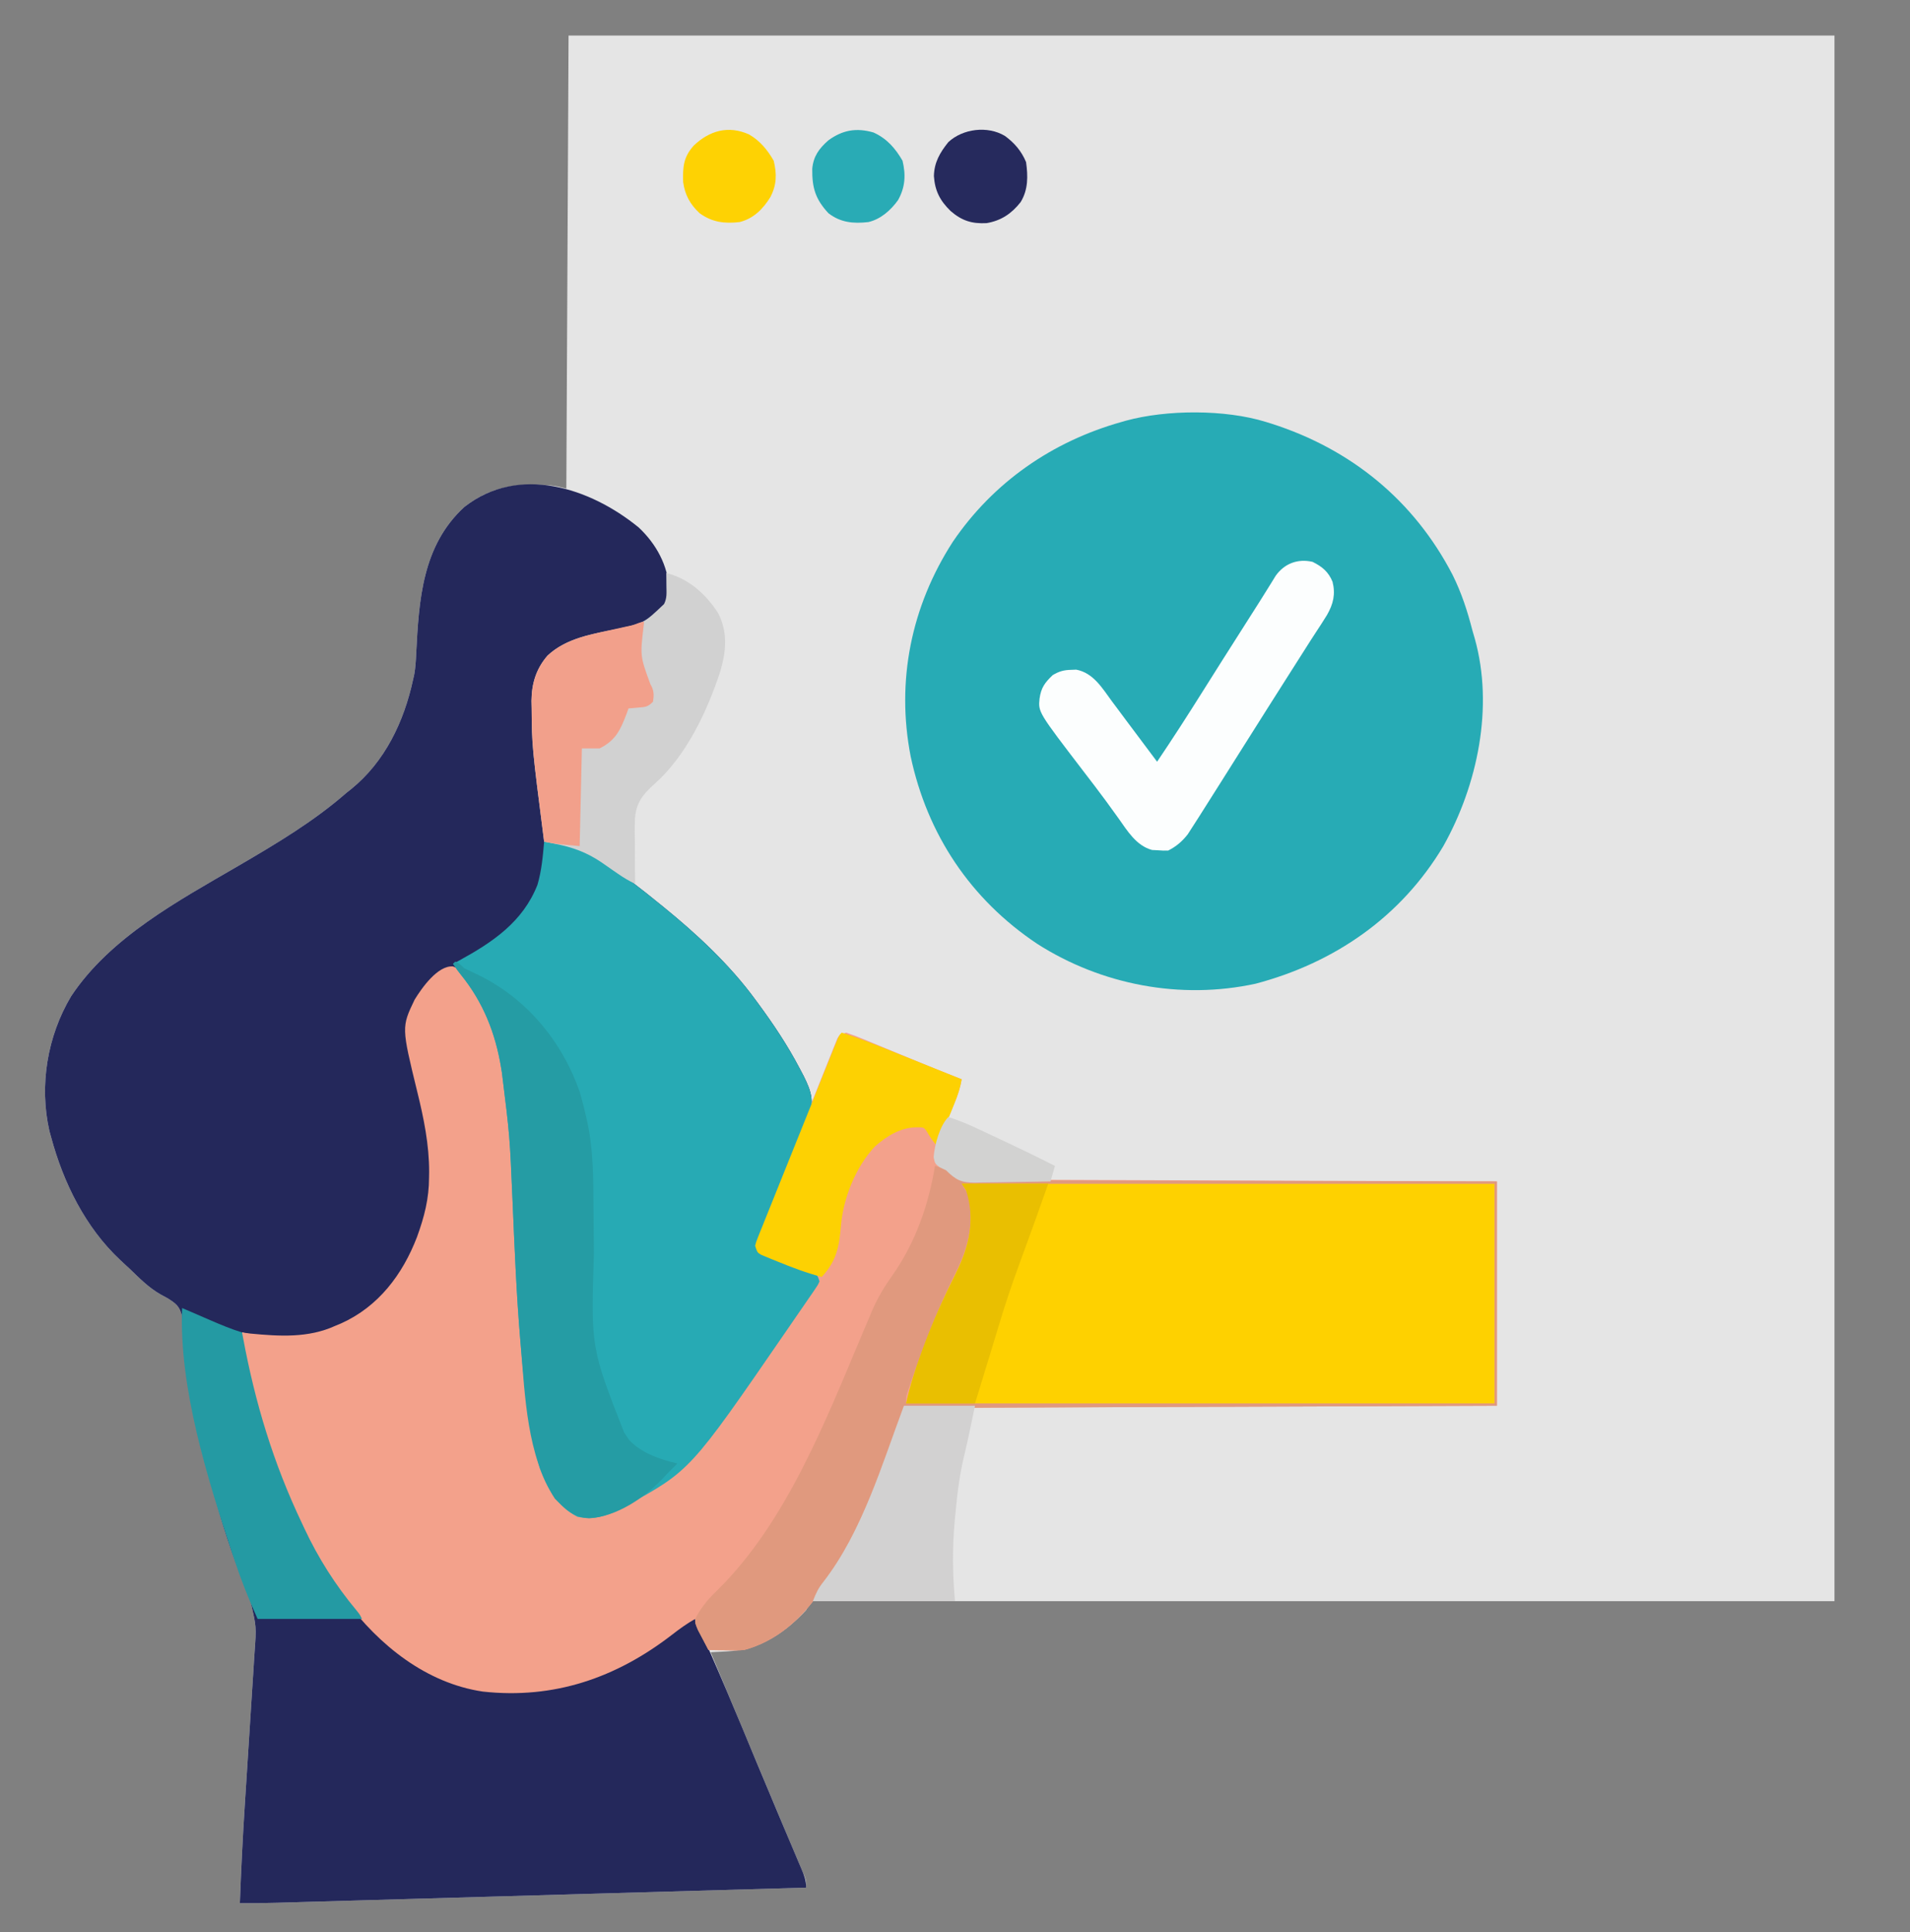
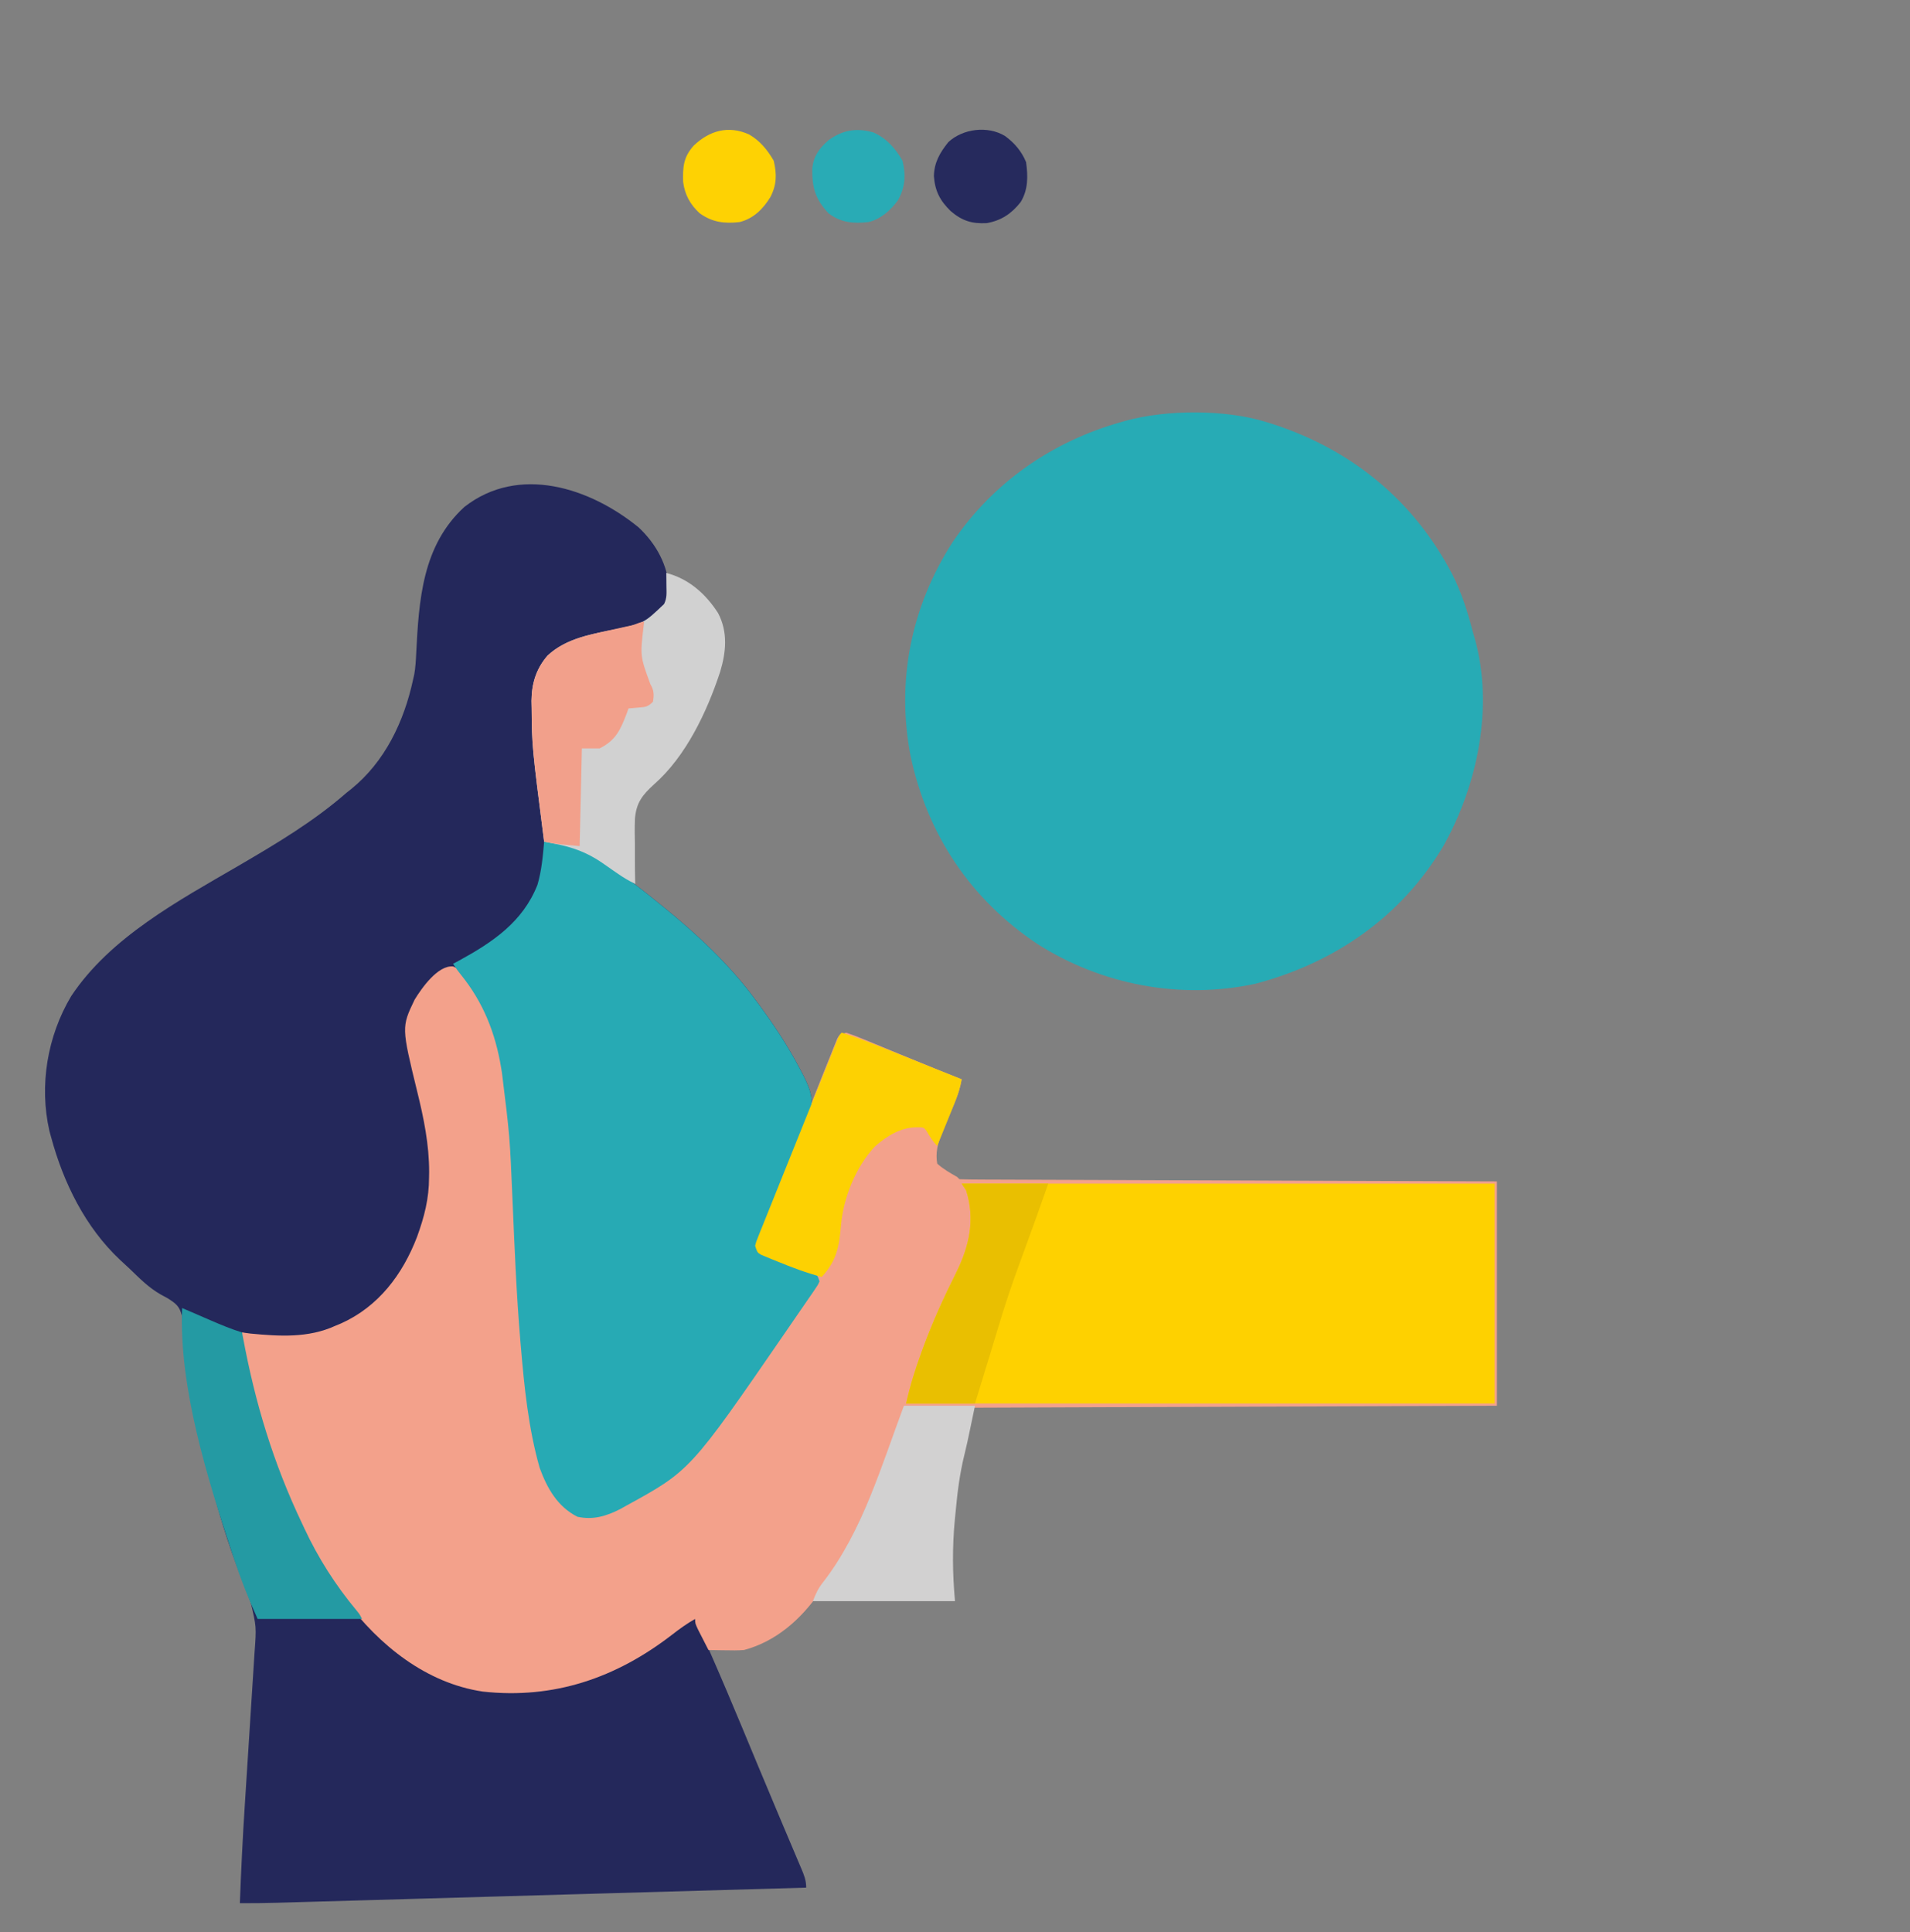
<svg xmlns="http://www.w3.org/2000/svg" version="1.1" width="860" height="870">
  <rect width="100%" height="100%" fill="#808080" stroke="none" />
-   <path d="M0 0 C188.1 0 376.2 0 570 0 C570 232.65 570 465.3 570 705 C417.87 705 265.74 705 109 705 C108.34 706.32 107.68 707.64 107 709 C97.147 719.531 85.745 726.945 71.125 727.625 C70.092 727.683 70.092 727.683 69.039 727.742 C67.36 727.835 65.68 727.919 64 728 C71.699 746.501 79.412 764.997 87.153 783.481 C88.308 786.239 89.462 788.998 90.616 791.757 C95.086 802.443 95.086 802.443 99.586 813.117 C100.329 814.871 101.069 816.626 101.809 818.382 C102.655 820.387 103.505 822.39 104.361 824.392 C104.898 825.667 104.898 825.667 105.445 826.969 C105.902 828.043 105.902 828.043 106.368 829.139 C107 831 107 831 107 834 C75.814 834.893 44.629 835.785 13.443 836.675 C9.759 836.78 6.075 836.886 2.392 836.991 C1.292 837.022 1.292 837.022 0.17 837.054 C-11.697 837.393 -23.563 837.733 -35.43 838.073 C-47.61 838.422 -59.791 838.77 -71.971 839.117 C-79.484 839.331 -86.997 839.546 -94.51 839.762 C-100.276 839.927 -106.042 840.091 -111.807 840.255 C-114.169 840.322 -116.531 840.39 -118.893 840.458 C-122.121 840.552 -125.35 840.643 -128.579 840.734 C-129.51 840.761 -130.441 840.789 -131.4 840.817 C-136.936 840.971 -142.462 841.024 -148 841 C-147.442 826.306 -146.733 811.633 -145.783 796.959 C-145.583 793.867 -145.386 790.775 -145.191 787.683 C-144.705 780.029 -144.214 772.375 -143.723 764.721 C-143.304 758.19 -142.888 751.66 -142.474 745.129 C-142.281 742.099 -142.085 739.07 -141.889 736.041 C-141.771 734.178 -141.653 732.316 -141.535 730.453 C-141.48 729.626 -141.426 728.798 -141.37 727.945 C-140.539 716.523 -140.539 716.523 -143.125 705.508 C-143.58 704.323 -144.036 703.137 -144.505 701.916 C-144.749 701.299 -144.993 700.682 -145.244 700.046 C-146.551 696.725 -147.799 693.382 -149.047 690.039 C-149.428 689.022 -149.428 689.022 -149.816 687.984 C-160.663 658.76 -166.828 628.08 -171.738 597.383 C-171.907 596.343 -171.907 596.343 -172.078 595.282 C-172.641 591.701 -173.101 588.137 -173.422 584.526 C-173.492 583.8 -173.562 583.073 -173.635 582.325 C-173.82 580.325 -173.977 578.322 -174.132 576.319 C-175.229 572.123 -176.786 571.002 -180.375 568.688 C-181.454 568.1 -182.533 567.512 -183.645 566.906 C-188.984 563.873 -193.164 559.642 -197.543 555.397 C-198.942 554.056 -200.377 552.751 -201.812 551.449 C-217.54 536.727 -227.463 516.589 -233 496 C-233.248 495.103 -233.495 494.206 -233.75 493.281 C-238.432 472.733 -234.675 450.541 -223.961 432.582 C-206.351 406.043 -175.65 389.605 -148.727 373.922 C-131.773 364.035 -114.821 353.955 -100 341 C-99.314 340.457 -98.628 339.915 -97.922 339.355 C-82.637 326.989 -74.063 308.848 -70 290 C-69.829 289.246 -69.658 288.493 -69.481 287.717 C-68.924 284.573 -68.751 281.517 -68.605 278.328 C-67.379 254.21 -65.879 229.649 -46.914 212.277 C-35.046 203.002 -22.682 201.33 -7.996 202.613 C-5 203 -5 203 -1 204 C-0.67 136.68 -0.34 69.36 0 0 Z " fill="#E5E5E5" transform="translate(256,16)" />
  <path d="M0 0 C7.907 7.408 13.207 17.112 13.75 27.938 C13.705 32.484 12.378 34.971 9.438 38.5 C9.004 39.057 8.571 39.614 8.125 40.188 C1.224 45.555 -8.579 46.412 -16.871 48.162 C-26.461 50.268 -35.932 52.786 -42.562 60.5 C-46.831 67.3 -47.19 73.898 -47.062 81.75 C-47.055 82.934 -47.047 84.118 -47.039 85.339 C-46.812 97.678 -45.457 109.903 -43.986 122.147 C-43.894 122.916 -43.802 123.685 -43.708 124.477 C-43.534 125.912 -43.356 127.347 -43.172 128.781 C-42.648 133.046 -42.485 137.205 -42.562 141.5 C-41.968 141.526 -41.374 141.552 -40.762 141.578 C-25.968 142.59 -16.043 149.824 -4.562 158.5 C-3.934 158.974 -3.305 159.448 -2.657 159.937 C1.438 163.048 5.453 166.249 9.438 169.5 C10.249 170.155 10.249 170.155 11.078 170.824 C26.105 183.019 40.975 196.855 52.438 212.5 C52.895 213.119 53.353 213.738 53.825 214.376 C60.708 223.729 67.036 233.211 72.438 243.5 C73.05 244.659 73.662 245.818 74.293 247.012 C77.981 254.413 79.09 258.522 76.406 266.606 C75.982 267.65 75.558 268.695 75.121 269.771 C74.64 270.965 74.16 272.159 73.665 273.39 C73.14 274.673 72.615 275.955 72.09 277.238 C71.552 278.568 71.016 279.899 70.48 281.23 C69.074 284.715 67.66 288.197 66.243 291.678 C63.97 297.266 61.709 302.858 59.451 308.452 C58.661 310.404 57.866 312.355 57.071 314.305 C56.355 316.073 56.355 316.073 55.625 317.876 C55.201 318.917 54.778 319.957 54.342 321.029 C53.323 323.374 53.323 323.374 53.438 325.5 C54.657 325.976 54.657 325.976 55.9 326.462 C58.91 327.644 61.915 328.836 64.918 330.035 C66.219 330.552 67.522 331.065 68.826 331.574 C70.7 332.306 72.567 333.053 74.434 333.801 C75.56 334.246 76.685 334.691 77.845 335.15 C80.438 336.5 80.438 336.5 81.438 339.5 C80.672 341.176 80.672 341.176 79.402 343.027 C78.93 343.727 78.458 344.426 77.971 345.146 C77.181 346.281 77.181 346.281 76.375 347.438 C75.833 348.231 75.291 349.024 74.732 349.842 C73.571 351.536 72.404 353.226 71.233 354.914 C69.482 357.436 67.746 359.969 66.012 362.504 C23.196 424.737 23.196 424.737 -5.562 440.5 C-6.92 441.258 -6.92 441.258 -8.305 442.031 C-14.617 445.25 -20.489 447.022 -27.562 445.5 C-36.559 440.941 -41.204 432.67 -44.562 423.5 C-49.65 405.699 -51.498 387.04 -53.062 368.645 C-53.158 367.537 -53.158 367.537 -53.255 366.408 C-55.051 345.28 -55.88 324.1 -56.792 302.919 C-58.018 274.106 -58.018 274.106 -61.562 245.5 C-61.746 244.379 -61.746 244.379 -61.933 243.235 C-64.534 227.591 -70.077 211.011 -81.562 199.5 C-83.424 198.384 -83.424 198.384 -85.562 198.5 C-94.427 203.559 -99.764 210.857 -102.562 220.5 C-103.721 232.44 -101.459 243.35 -98.625 254.875 C-93.943 274.363 -93.943 274.363 -93.562 282.5 C-93.519 283.258 -93.476 284.015 -93.431 284.796 C-92.412 306.755 -98.824 327.874 -113.562 344.5 C-122.714 354.097 -133.085 359.39 -145.562 363.5 C-146.553 363.83 -147.542 364.16 -148.562 364.5 C-151.746 364.729 -154.934 364.685 -158.125 364.688 C-158.982 364.7 -159.838 364.712 -160.721 364.725 C-166.884 364.739 -172.57 363.918 -178.562 362.5 C-172.991 392.771 -164.844 420.633 -151.562 448.5 C-151.229 449.215 -150.895 449.93 -150.552 450.666 C-143.934 464.823 -135.662 477.558 -125.562 489.5 C-124.687 490.56 -124.687 490.56 -123.793 491.641 C-109.522 508.521 -89.679 520.915 -67.562 523.5 C-35.872 525.8 -7.342 516.391 16.974 495.991 C19.786 493.65 21.859 492.218 25.438 491.5 C35.319 513.133 44.409 535.087 53.511 557.056 C56.557 564.399 59.634 571.728 62.727 579.051 C63.57 581.05 64.412 583.049 65.255 585.049 C66.463 587.914 67.673 590.778 68.888 593.64 C69.998 596.254 71.101 598.871 72.203 601.488 C72.533 602.261 72.864 603.034 73.204 603.83 C74.479 606.872 75.438 609.166 75.438 612.5 C44.252 613.393 13.066 614.285 -18.12 615.175 C-21.803 615.28 -25.487 615.386 -29.171 615.491 C-30.271 615.522 -30.271 615.522 -31.393 615.554 C-43.259 615.893 -55.126 616.233 -66.992 616.573 C-79.173 616.922 -91.353 617.27 -103.534 617.617 C-111.047 617.831 -118.56 618.046 -126.073 618.262 C-131.838 618.427 -137.604 618.591 -143.37 618.755 C-145.732 618.822 -148.093 618.89 -150.455 618.958 C-153.684 619.052 -156.912 619.143 -160.141 619.234 C-161.072 619.261 -162.003 619.289 -162.962 619.317 C-168.498 619.471 -174.024 619.524 -179.562 619.5 C-179.004 604.806 -178.296 590.133 -177.346 575.459 C-177.146 572.367 -176.949 569.275 -176.753 566.183 C-176.268 558.529 -175.777 550.875 -175.286 543.221 C-174.867 536.69 -174.45 530.16 -174.037 523.629 C-173.844 520.599 -173.648 517.57 -173.452 514.541 C-173.333 512.678 -173.215 510.816 -173.097 508.953 C-173.043 508.126 -172.988 507.298 -172.932 506.445 C-172.102 495.023 -172.102 495.023 -174.688 484.008 C-175.143 482.823 -175.598 481.637 -176.067 480.416 C-176.311 479.799 -176.555 479.182 -176.806 478.546 C-178.113 475.225 -179.361 471.882 -180.609 468.539 C-180.863 467.861 -181.117 467.183 -181.378 466.484 C-192.226 437.26 -198.391 406.58 -203.301 375.883 C-203.469 374.843 -203.469 374.843 -203.641 373.782 C-204.203 370.201 -204.664 366.637 -204.984 363.026 C-205.055 362.3 -205.125 361.573 -205.197 360.825 C-205.383 358.825 -205.54 356.822 -205.695 354.819 C-206.792 350.623 -208.348 349.502 -211.938 347.188 C-213.016 346.6 -214.095 346.012 -215.207 345.406 C-220.546 342.373 -224.726 338.142 -229.105 333.897 C-230.505 332.556 -231.939 331.251 -233.375 329.949 C-249.102 315.227 -259.026 295.089 -264.562 274.5 C-264.81 273.603 -265.058 272.706 -265.312 271.781 C-269.994 251.233 -266.237 229.041 -255.523 211.082 C-237.914 184.543 -207.213 168.105 -180.289 152.422 C-163.336 142.535 -146.383 132.455 -131.562 119.5 C-130.877 118.957 -130.191 118.415 -129.484 117.855 C-114.2 105.489 -105.626 87.348 -101.562 68.5 C-101.391 67.746 -101.22 66.993 -101.044 66.217 C-100.487 63.073 -100.313 60.017 -100.168 56.828 C-98.942 32.71 -97.441 8.149 -78.477 -9.223 C-53.974 -28.371 -21.92 -17.893 0 0 Z " fill="#24285B" transform="translate(287.562,237.5)" />
  <path d="M0 0 C7.83 3.194 12.814 15.103 16.16 22.305 C20.449 32.565 22.076 42.913 23.559 53.872 C23.837 55.843 24.134 57.811 24.45 59.776 C25.817 68.516 26.439 77.146 26.803 85.976 C26.906 88.458 27.017 90.938 27.13 93.419 C27.291 96.955 27.449 100.492 27.604 104.028 C29.188 140.645 29.188 140.645 32.035 177.18 C32.111 177.985 32.187 178.79 32.265 179.619 C33.08 188.098 34.171 196.517 35.477 204.934 C35.596 205.709 35.716 206.484 35.84 207.283 C38.124 221.471 41.978 235.868 53.098 245.68 C59.27 248.095 64.836 247.84 70.93 245.258 C78.614 241.681 85.666 237.495 91.973 231.805 C92.523 231.312 93.073 230.819 93.64 230.312 C105.138 219.962 115.453 209.015 124.973 196.805 C126.023 195.484 127.074 194.164 128.125 192.844 C135.985 182.923 143.325 172.748 150.354 162.223 C152.043 159.7 153.747 157.187 155.453 154.676 C156.564 153.032 157.675 151.387 158.785 149.742 C159.307 148.974 159.83 148.206 160.368 147.414 C161.079 146.353 161.079 146.353 161.805 145.27 C162.225 144.647 162.645 144.024 163.077 143.383 C164.137 141.817 164.137 141.817 163.973 139.805 C162.754 139.328 162.754 139.328 161.51 138.843 C158.5 137.661 155.495 136.469 152.492 135.27 C151.191 134.753 149.888 134.24 148.584 133.731 C146.711 132.999 144.843 132.252 142.977 131.504 C141.851 131.059 140.725 130.614 139.565 130.155 C136.973 128.805 136.973 128.805 135.973 125.805 C136.435 123.955 136.435 123.955 137.275 121.844 C137.589 121.042 137.903 120.24 138.226 119.414 C138.581 118.538 138.935 117.662 139.3 116.759 C139.848 115.371 139.848 115.371 140.408 113.955 C141.623 110.888 142.852 107.827 144.082 104.766 C144.929 102.643 145.775 100.519 146.621 98.396 C148.397 93.943 150.18 89.493 151.968 85.045 C154.263 79.332 156.54 73.613 158.811 67.891 C160.554 63.504 162.309 59.121 164.066 54.74 C164.91 52.632 165.75 50.523 166.587 48.412 C167.757 45.468 168.94 42.529 170.128 39.591 C170.474 38.711 170.82 37.831 171.177 36.925 C171.665 35.73 171.665 35.73 172.163 34.511 C172.441 33.816 172.72 33.12 173.007 32.403 C173.973 30.805 173.973 30.805 176.973 29.805 C179.668 30.704 182.22 31.677 184.832 32.777 C186.004 33.258 186.004 33.258 187.2 33.747 C189.711 34.778 192.217 35.822 194.723 36.867 C196.364 37.545 198.006 38.221 199.648 38.896 C202.077 39.896 204.504 40.896 206.93 41.9 C214.253 44.931 221.606 47.882 228.973 50.805 C228.353 54.424 227.362 57.582 225.941 60.965 C225.344 62.402 225.344 62.402 224.734 63.869 C224.318 64.858 223.902 65.848 223.473 66.867 C222.647 68.836 221.824 70.806 221.004 72.777 C220.638 73.646 220.273 74.515 219.896 75.41 C218.154 79.926 217.139 83.972 217.973 88.805 C220.73 91.251 223.771 93.001 226.973 94.805 C227.303 95.135 227.633 95.465 227.973 95.805 C231.082 95.915 234.17 95.96 237.28 95.963 C238.269 95.968 239.258 95.973 240.277 95.978 C243.619 95.993 246.96 96.002 250.301 96.01 C252.685 96.02 255.07 96.03 257.454 96.04 C263.274 96.064 269.094 96.084 274.914 96.102 C281.683 96.123 288.453 96.149 295.222 96.176 C307.295 96.224 319.368 96.267 331.442 96.307 C343.172 96.347 354.903 96.388 366.634 96.432 C367.357 96.435 368.079 96.438 368.824 96.441 C372.449 96.454 376.073 96.468 379.698 96.482 C409.79 96.596 439.881 96.702 469.973 96.805 C469.973 130.135 469.973 163.465 469.973 197.805 C381.863 198.135 293.753 198.465 202.973 198.805 C199.508 208.705 199.508 208.705 195.973 218.805 C194.199 223.391 192.411 227.949 190.535 232.492 C190.063 233.638 189.592 234.784 189.106 235.964 C182.829 251.094 176.074 265.162 166.973 278.805 C166.304 279.826 165.635 280.847 164.945 281.898 C156.66 293.963 145.362 303.974 130.973 307.805 C128.174 308.025 125.403 307.996 122.598 307.93 C121.862 307.921 121.126 307.912 120.367 307.902 C118.569 307.879 116.771 307.843 114.973 307.805 C113.968 305.849 112.969 303.89 111.973 301.93 C111.416 300.839 110.859 299.749 110.285 298.625 C108.973 295.805 108.973 295.805 108.973 293.805 C105.247 295.9 101.926 298.318 98.558 300.929 C73.386 320.383 45.334 330.032 13.348 326.516 C-12.176 322.707 -33.239 305.699 -48.367 285.469 C-49.258 284.25 -50.145 283.029 -51.027 281.805 C-51.463 281.201 -51.899 280.597 -52.348 279.976 C-58.453 271.412 -63.521 262.563 -67.974 253.043 C-69.091 250.67 -70.243 248.314 -71.395 245.957 C-82.489 222.857 -96.436 190.872 -95.027 164.805 C-93.79 164.97 -92.552 165.135 -91.277 165.305 C-78.222 166.551 -65.184 167.379 -53.027 161.805 C-52.183 161.454 -51.339 161.103 -50.469 160.742 C-33.618 153.171 -22.736 138.692 -16.256 121.794 C-12.97 112.727 -10.848 104.572 -10.84 94.93 C-10.828 94.172 -10.815 93.414 -10.803 92.633 C-10.772 80.23 -13.216 68.321 -16.172 56.337 C-23.248 27.325 -23.248 27.325 -17.355 14.98 C-14.182 9.781 -6.878 -0.663 0 0 Z " fill="#F3A18B" transform="translate(204.027,435.195)" />
  <path d="M0 0 C1.249 0.387 1.249 0.387 2.523 0.782 C38.363 12.257 66.667 35.335 84.043 68.863 C88.082 76.991 90.75 85.215 93 94 C93.342 95.173 93.683 96.346 94.035 97.555 C102.662 128.359 95.282 163.537 79.871 191.013 C60.862 222.893 30.92 243.551 -4.66 252.969 C-38.48 260.281 -74.01 253.517 -103 235 C-133.037 214.938 -152.487 185.721 -159.965 150.594 C-166.571 116.592 -159.703 83.004 -141 54 C-122.758 27.135 -96.144 8.749 -65 0 C-64.359 -0.186 -63.717 -0.371 -63.056 -0.562 C-44.581 -5.594 -18.294 -5.677 0 0 Z " fill="#27ABB5" transform="translate(570,190)" />
  <path d="M0 0 C15.628 0.678 25.897 7.854 38 17 C38.943 17.711 38.943 17.711 39.905 18.437 C44.001 21.548 48.015 24.749 52 28 C52.541 28.437 53.082 28.874 53.64 29.324 C68.668 41.519 83.537 55.355 95 71 C95.458 71.619 95.916 72.238 96.387 72.876 C103.271 82.229 109.598 91.711 115 102 C115.612 103.159 116.225 104.318 116.855 105.512 C120.543 112.913 121.653 117.022 118.969 125.106 C118.544 126.15 118.12 127.195 117.683 128.271 C117.203 129.465 116.723 130.659 116.228 131.89 C115.703 133.173 115.177 134.455 114.652 135.738 C114.115 137.068 113.578 138.399 113.042 139.73 C111.637 143.215 110.223 146.697 108.806 150.178 C106.533 155.766 104.271 161.358 102.013 166.952 C101.224 168.904 100.429 170.855 99.634 172.805 C99.156 173.984 98.679 175.162 98.187 176.376 C97.764 177.417 97.341 178.457 96.904 179.529 C95.885 181.874 95.885 181.874 96 184 C96.813 184.318 97.625 184.635 98.463 184.962 C101.472 186.144 104.478 187.336 107.481 188.535 C108.782 189.052 110.085 189.565 111.389 190.074 C113.262 190.806 115.129 191.553 116.996 192.301 C118.122 192.746 119.248 193.191 120.408 193.65 C123 195 123 195 124 198 C123.234 199.676 123.234 199.676 121.965 201.527 C121.493 202.227 121.02 202.926 120.534 203.646 C120.007 204.403 119.48 205.159 118.938 205.938 C118.395 206.731 117.853 207.524 117.294 208.342 C116.133 210.036 114.967 211.726 113.795 213.414 C112.044 215.936 110.308 218.469 108.574 221.004 C65.758 283.237 65.758 283.237 37 299 C36.095 299.505 35.19 300.011 34.258 300.531 C27.946 303.75 22.073 305.522 15 304 C6.003 299.441 1.359 291.17 -2 282 C-7.088 264.199 -8.936 245.54 -10.5 227.145 C-10.563 226.406 -10.627 225.668 -10.692 224.908 C-12.489 203.78 -13.318 182.6 -14.229 161.419 C-15.455 132.606 -15.455 132.606 -19 104 C-19.122 103.252 -19.245 102.505 -19.371 101.735 C-21.983 86.02 -27.428 72.345 -37.449 59.945 C-39 58 -39 58 -41 55 C-40.14 54.539 -39.28 54.077 -38.395 53.602 C-23.167 45.268 -9.596 36.189 -3 19.418 C-1.144 13.073 -0.558 6.569 0 0 Z " fill="#27AAB4" transform="translate(245,379)" />
  <path d="M0 0 C79.2 0 158.4 0 240 0 C240 32.67 240 65.34 240 99 C152.55 99 65.1 99 -25 99 C-23.22 90.99 -20.941 83.661 -18.125 76 C-17.888 75.35 -17.651 74.7 -17.406 74.03 C-13.139 62.386 -8.093 51.285 -2.531 40.195 C3.447 28.188 6.18 16.083 2 3 C1.34 2.01 0.68 1.02 0 0 Z " fill="#FED100" transform="translate(433,533)" />
-   <path d="M0 0 C2 1 2 1 4 3 C6.091 4.027 8.198 5.022 10.312 6 C32.077 16.574 47.953 35.762 55.977 58.496 C57.228 62.781 58.291 67.079 59.25 71.438 C59.414 72.176 59.577 72.914 59.746 73.675 C62.156 85.573 62.142 97.798 62.211 109.891 C62.224 111.288 62.238 112.686 62.252 114.083 C62.313 119.925 62.367 125.767 62.401 131.609 C61.075 173.921 61.075 173.921 76 212 C76.681 213.031 77.361 214.062 78.062 215.125 C83.259 221.162 92.408 224.274 100 226 C98.848 227.152 97.694 228.303 96.535 229.449 C95.501 230.494 94.488 231.56 93.496 232.645 C85.248 241.45 72.631 249.94 60.312 250.688 C53.282 250.346 49.568 246.568 44.812 241.812 C32.206 222.25 31.423 195.762 29.5 173.145 C29.437 172.406 29.373 171.668 29.308 170.908 C27.511 149.78 26.682 128.6 25.771 107.419 C24.545 78.606 24.545 78.606 21 50 C20.878 49.252 20.755 48.505 20.629 47.735 C18.017 32.02 12.572 18.345 2.551 5.945 C1 4 1 4 -1 1 C-0.67 0.67 -0.34 0.34 0 0 Z " fill="#259CA4" transform="translate(205,433)" />
-   <path d="M0 0 C3.337 0.931 5.587 1.597 8.095 4.046 C12.285 6.864 15.844 6.56 20.789 6.519 C21.781 6.526 22.774 6.534 23.796 6.542 C27.125 6.562 30.453 6.554 33.782 6.546 C36.167 6.555 38.552 6.565 40.937 6.577 C46.743 6.602 52.549 6.609 58.355 6.608 C65.112 6.607 71.868 6.629 78.624 6.652 C90.673 6.694 102.722 6.717 114.771 6.729 C126.474 6.741 138.178 6.761 149.881 6.792 C150.603 6.794 151.324 6.796 152.068 6.798 C155.687 6.808 159.307 6.818 162.927 6.828 C192.951 6.911 222.976 6.962 253 7 C253 40.33 253 73.66 253 108 C164.89 108.33 76.78 108.66 -14 109 C-17.465 118.9 -17.465 118.9 -21 129 C-22.774 133.587 -24.562 138.144 -26.438 142.688 C-26.909 143.833 -27.381 144.979 -27.867 146.159 C-34.144 161.29 -40.898 175.357 -50 189 C-51.004 190.531 -51.004 190.531 -52.027 192.094 C-60.313 204.158 -71.61 214.17 -86 218 C-88.799 218.22 -91.57 218.191 -94.375 218.125 C-95.111 218.116 -95.847 218.107 -96.605 218.098 C-98.404 218.074 -100.202 218.038 -102 218 C-103.035 216.091 -104.053 214.173 -105.062 212.25 C-105.631 211.183 -106.199 210.115 -106.785 209.016 C-108 206 -108 206 -107.848 203.848 C-106.882 201.743 -105.779 200.031 -104.375 198.188 C-103.908 197.562 -103.442 196.937 -102.961 196.293 C-101.291 194.34 -99.581 192.601 -97.738 190.816 C-67.118 160.507 -49.556 115.571 -33.131 76.544 C-31.916 73.661 -30.689 70.783 -29.461 67.906 C-29.101 67.044 -28.742 66.181 -28.371 65.292 C-25.839 59.39 -22.715 54.23 -19 49 C-8.807 34.493 -2.864 17.471 0 0 Z M12 8 C12.99 9.65 13.98 11.3 15 13 C17.745 26.226 14.876 37.093 8.875 48.875 C1.707 63.424 -4.119 78.27 -9.5 93.562 C-9.851 94.557 -10.202 95.552 -10.563 96.576 C-10.883 97.501 -11.202 98.426 -11.531 99.379 C-11.958 100.61 -11.958 100.61 -12.393 101.865 C-13.137 104.111 -13.137 104.111 -13 107 C74.45 107 161.9 107 252 107 C252 74.33 252 41.66 252 8 C172.8 8 93.6 8 12 8 Z " fill="#E0997E" transform="translate(421,525)" />
  <path d="M0 0 C10.104 2.591 17.779 9.432 23.32 18.055 C27.801 26.609 26.961 35.538 24.252 44.521 C18.363 62.468 8.844 82.635 -5.557 95.238 C-10.814 100.04 -13.489 103.495 -14.103 110.572 C-14.26 114.617 -14.218 118.641 -14.125 122.688 C-14.123 124.372 -14.126 126.056 -14.133 127.74 C-14.141 131.829 -14.087 135.912 -14 140 C-16.861 138.642 -19.419 137.1 -22.012 135.285 C-23.15 134.503 -23.15 134.503 -24.311 133.705 C-25.88 132.62 -27.445 131.529 -29.006 130.432 C-35.823 125.774 -42.218 123.499 -50.284 121.922 C-51.171 121.748 -52.058 121.573 -52.972 121.394 C-53.976 121.199 -53.976 121.199 -55 121 C-60.481 78.071 -60.481 78.071 -60.625 60.875 C-60.648 59.796 -60.67 58.716 -60.693 57.604 C-60.618 49.779 -58.633 43.205 -53.443 37.197 C-44.909 29.271 -33.515 27.57 -22.506 25.289 C-10.02 22.587 -10.02 22.587 -1 14 C0.382 11.235 0.095 8.954 0.062 5.875 C0.053 4.779 0.044 3.684 0.035 2.555 C0.024 1.712 0.012 0.869 0 0 Z " fill="#D1D1D1" transform="translate(300,258)" />
-   <path d="M0 0 C4.301 2.134 7.18 4.497 9 9 C10.388 14.563 9.322 19.01 6.488 23.941 C4.871 26.57 3.197 29.157 1.494 31.73 C-0.131 34.199 -1.715 36.69 -3.293 39.188 C-5.668 42.945 -8.054 46.697 -10.449 50.441 C-13.692 55.513 -16.914 60.596 -20.125 65.688 C-20.612 66.459 -21.099 67.231 -21.601 68.026 C-22.578 69.575 -23.555 71.124 -24.532 72.673 C-27.516 77.404 -30.504 82.132 -33.492 86.86 C-36.046 90.903 -38.596 94.947 -41.141 98.996 C-44.081 103.672 -47.036 108.339 -50 113 C-50.403 113.637 -50.805 114.274 -51.22 114.93 C-52.283 116.605 -53.36 118.272 -54.438 119.938 C-55.014 120.833 -55.59 121.729 -56.184 122.652 C-58.64 125.827 -61.404 128.202 -65 130 C-67.172 130.055 -67.172 130.055 -69.75 129.875 C-71.011 129.809 -71.011 129.809 -72.297 129.742 C-79.397 127.793 -83.335 121.195 -87.375 115.5 C-88.605 113.797 -89.837 112.095 -91.07 110.395 C-91.71 109.511 -92.35 108.628 -93.009 107.717 C-96.353 103.154 -99.805 98.674 -103.25 94.188 C-123.523 67.697 -123.523 67.697 -122.938 61.625 C-122.255 56.694 -120.578 54.412 -117 51 C-114.15 49.29 -111.941 48.683 -108.625 48.625 C-107.895 48.597 -107.166 48.568 -106.414 48.539 C-98.696 50.013 -94.728 56.831 -90.375 62.75 C-89.681 63.677 -88.988 64.604 -88.273 65.559 C-86.859 67.452 -85.448 69.347 -84.042 71.246 C-81.576 74.572 -79.087 77.882 -76.596 81.19 C-74.391 84.122 -72.195 87.061 -70 90 C-62.973 79.599 -56.195 69.058 -49.523 58.426 C-47.064 54.509 -44.595 50.598 -42.125 46.688 C-41.396 45.533 -41.396 45.533 -40.652 44.354 C-35.02 35.439 -29.366 26.537 -23.683 17.654 C-22.492 15.775 -21.314 13.887 -20.147 11.993 C-19.536 11.009 -18.926 10.025 -18.297 9.012 C-17.747 8.117 -17.198 7.222 -16.632 6.3 C-12.682 0.734 -6.676 -1.531 0 0 Z " fill="#FCFEFE" transform="translate(591,253)" />
  <path d="M0 0 C0.907 0.393 0.907 0.393 1.833 0.794 C4.596 1.991 7.36 3.183 10.125 4.375 C11.076 4.787 12.028 5.2 13.008 5.625 C17.623 7.612 22.189 9.526 27 11 C27.131 11.709 27.261 12.418 27.396 13.149 C32.858 42.652 41.058 69.845 54 97 C54.334 97.715 54.667 98.43 55.011 99.166 C61.289 112.598 69.008 124.738 78.504 136.145 C80 138 80 138 81 140 C65.49 140 49.98 140 34 140 C29.868 130.909 26.382 121.992 23.25 112.562 C22.991 111.784 22.732 111.006 22.465 110.204 C11.317 76.521 -1.459 35.744 0 0 Z " fill="#249AA3" transform="translate(82,589)" />
  <path d="M0 0 C8.033 2.547 15.816 5.658 23.625 8.812 C24.902 9.326 26.18 9.84 27.457 10.354 C30.003 11.377 32.549 12.402 35.095 13.428 C41.392 15.965 47.696 18.481 54 21 C53.347 24.89 52.195 28.304 50.715 31.957 C50.267 33.069 49.819 34.181 49.357 35.326 C48.889 36.477 48.42 37.627 47.938 38.812 C47.465 39.982 46.993 41.152 46.506 42.357 C45.341 45.24 44.172 48.121 43 51 C40.841 48.841 39.545 46.62 38 44 C36.827 42.618 36.827 42.618 33.562 42.625 C26.317 42.755 20.185 46.617 14.875 51.312 C6.212 60.59 0.665 74.582 -0.367 87.102 C-1.16 96.507 -2.331 102.743 -9 110 C-15.913 108.187 -22.461 105.714 -29.062 103 C-30.349 102.484 -30.349 102.484 -31.661 101.957 C-32.465 101.621 -33.269 101.284 -34.098 100.938 C-34.825 100.637 -35.552 100.337 -36.301 100.027 C-38 99 -38 99 -39 96 C-38.532 94.15 -38.532 94.15 -37.684 92.039 C-37.367 91.237 -37.051 90.435 -36.724 89.609 C-36.367 88.733 -36.009 87.857 -35.641 86.955 C-35.272 86.029 -34.903 85.104 -34.523 84.15 C-33.298 81.083 -32.059 78.022 -30.82 74.961 C-29.969 72.838 -29.118 70.715 -28.267 68.591 C-26.482 64.139 -24.691 59.688 -22.895 55.24 C-20.588 49.525 -18.291 43.807 -15.998 38.086 C-13.817 32.647 -11.631 27.21 -9.445 21.773 C-9.026 20.729 -8.606 19.684 -8.174 18.608 C-6.991 15.666 -5.805 12.726 -4.618 9.787 C-4.264 8.907 -3.911 8.027 -3.547 7.12 C-3.225 6.324 -2.902 5.527 -2.57 4.707 C-2.289 4.011 -2.008 3.315 -1.719 2.598 C-1 1 -1 1 0 0 Z " fill="#FDD102" transform="translate(379,465)" />
  <path d="M0 0 C10.56 0 21.12 0 32 0 C31.402 2.867 30.804 5.734 30.188 8.688 C30.006 9.561 29.824 10.435 29.637 11.335 C28.889 14.904 28.134 18.463 27.253 22.003 C25.169 30.445 24.094 38.784 23.312 47.438 C23.118 49.391 23.118 49.391 22.92 51.385 C21.75 63.824 21.867 75.539 23 88 C1.88 88 -19.24 88 -41 88 C-39.464 84.16 -38.6 82.218 -36.172 79.191 C-18.649 56.47 -9.941 26.509 0 0 Z " fill="#D2D1D1" transform="translate(407,633)" />
  <path d="M0 0 C-0.056 0.553 -0.113 1.107 -0.171 1.677 C-1.791 15.438 -1.791 15.438 2.844 28.086 C4.479 30.793 4.538 32.927 4 36 C1.602 38.398 0.667 38.343 -2.625 38.625 C-3.442 38.7 -4.26 38.775 -5.102 38.852 C-5.728 38.901 -6.355 38.95 -7 39 C-7.291 39.808 -7.583 40.616 -7.883 41.449 C-10.694 48.778 -12.806 53.403 -20 57 C-22.64 57 -25.28 57 -28 57 C-28.33 71.52 -28.66 86.04 -29 101 C-40 100 -40 100 -45 99 C-50.481 56.071 -50.481 56.071 -50.625 38.875 C-50.648 37.796 -50.67 36.716 -50.693 35.604 C-50.618 27.779 -48.633 21.205 -43.443 15.197 C-35.693 7.999 -25.608 5.97 -15.562 3.812 C-13.23 3.3 -10.898 2.786 -8.566 2.27 C-7.545 2.049 -6.523 1.828 -5.471 1.601 C-3.665 1.162 -1.804 0 0 0 Z " fill="#F2A08B" transform="translate(290,280)" />
  <path d="M0 0 C12.87 0 25.74 0 39 0 C34.772 11.98 30.494 23.935 26.099 35.854 C22.791 44.832 19.723 53.824 17 63 C16.408 64.948 15.814 66.896 15.219 68.844 C14.646 70.729 14.073 72.615 13.5 74.5 C11.018 82.672 8.512 90.837 6 99 C-4.23 99 -14.46 99 -25 99 C-23.22 90.99 -20.941 83.661 -18.125 76 C-17.888 75.35 -17.651 74.7 -17.406 74.03 C-13.139 62.386 -8.093 51.285 -2.531 40.195 C3.447 28.188 6.18 16.083 2 3 C1.34 2.01 0.68 1.02 0 0 Z " fill="#E9BF01" transform="translate(433,533)" />
  <path d="M0 0 C4.334 3.137 7.501 6.859 9.562 11.812 C10.452 18.198 10.539 24.186 7.125 29.812 C3.028 35.01 -1.618 38.154 -8.18 39.285 C-14.861 39.646 -19.392 38.193 -24.438 33.812 C-29.206 29.165 -31.473 24.74 -31.938 18.125 C-31.808 11.96 -29.244 7.545 -25.438 2.812 C-18.862 -3.296 -7.726 -4.624 0 0 Z " fill="#262A5D" transform="translate(452.438,61.188)" />
  <path d="M0 0 C4.93 2.855 8.237 6.933 11.062 11.812 C12.49 17.806 12.438 22.64 9.562 28.188 C6.24 33.566 1.991 37.862 -4.312 39.438 C-11.168 40.21 -16.646 39.539 -22.312 35.438 C-26.575 31.479 -28.951 27.152 -29.719 21.387 C-29.915 14.574 -29.601 10.202 -24.969 5.023 C-17.901 -1.745 -9.359 -4.228 0 0 Z " fill="#FED203" transform="translate(337.312,60.562)" />
  <path d="M0 0 C5.987 2.688 9.844 7.116 13.09 12.723 C14.62 19.149 14.321 24.682 11.051 30.492 C7.784 35.029 3.232 39.065 -2.285 40.348 C-9.055 41.1 -14.777 40.606 -20.285 36.348 C-26.149 29.999 -27.656 24.945 -27.562 16.359 C-27.042 10.708 -24.516 7.251 -20.285 3.535 C-13.916 -1.109 -7.738 -2.209 0 0 Z " fill="#29ABB5" transform="translate(393.285,59.652)" />
-   <path d="M0 0 C4.414 1.385 8.538 3.086 12.727 5.047 C13.355 5.341 13.984 5.634 14.632 5.937 C15.959 6.557 17.285 7.179 18.611 7.803 C20.597 8.737 22.585 9.666 24.574 10.594 C32.445 14.276 40.25 18.068 48 22 C47.34 24.31 46.68 26.62 46 29 C40.271 29.124 34.543 29.214 28.812 29.275 C26.865 29.3 24.917 29.334 22.97 29.377 C20.164 29.438 17.36 29.466 14.555 29.488 C13.689 29.514 12.823 29.54 11.931 29.566 C5.799 29.569 3.349 28.304 -1 24 C-1.949 23.546 -2.897 23.093 -3.875 22.625 C-6 21 -6 21 -6.625 18.125 C-6.264 12.724 -3.861 3.861 0 0 Z " fill="#D2D2D1" transform="translate(427,503)" />
</svg>